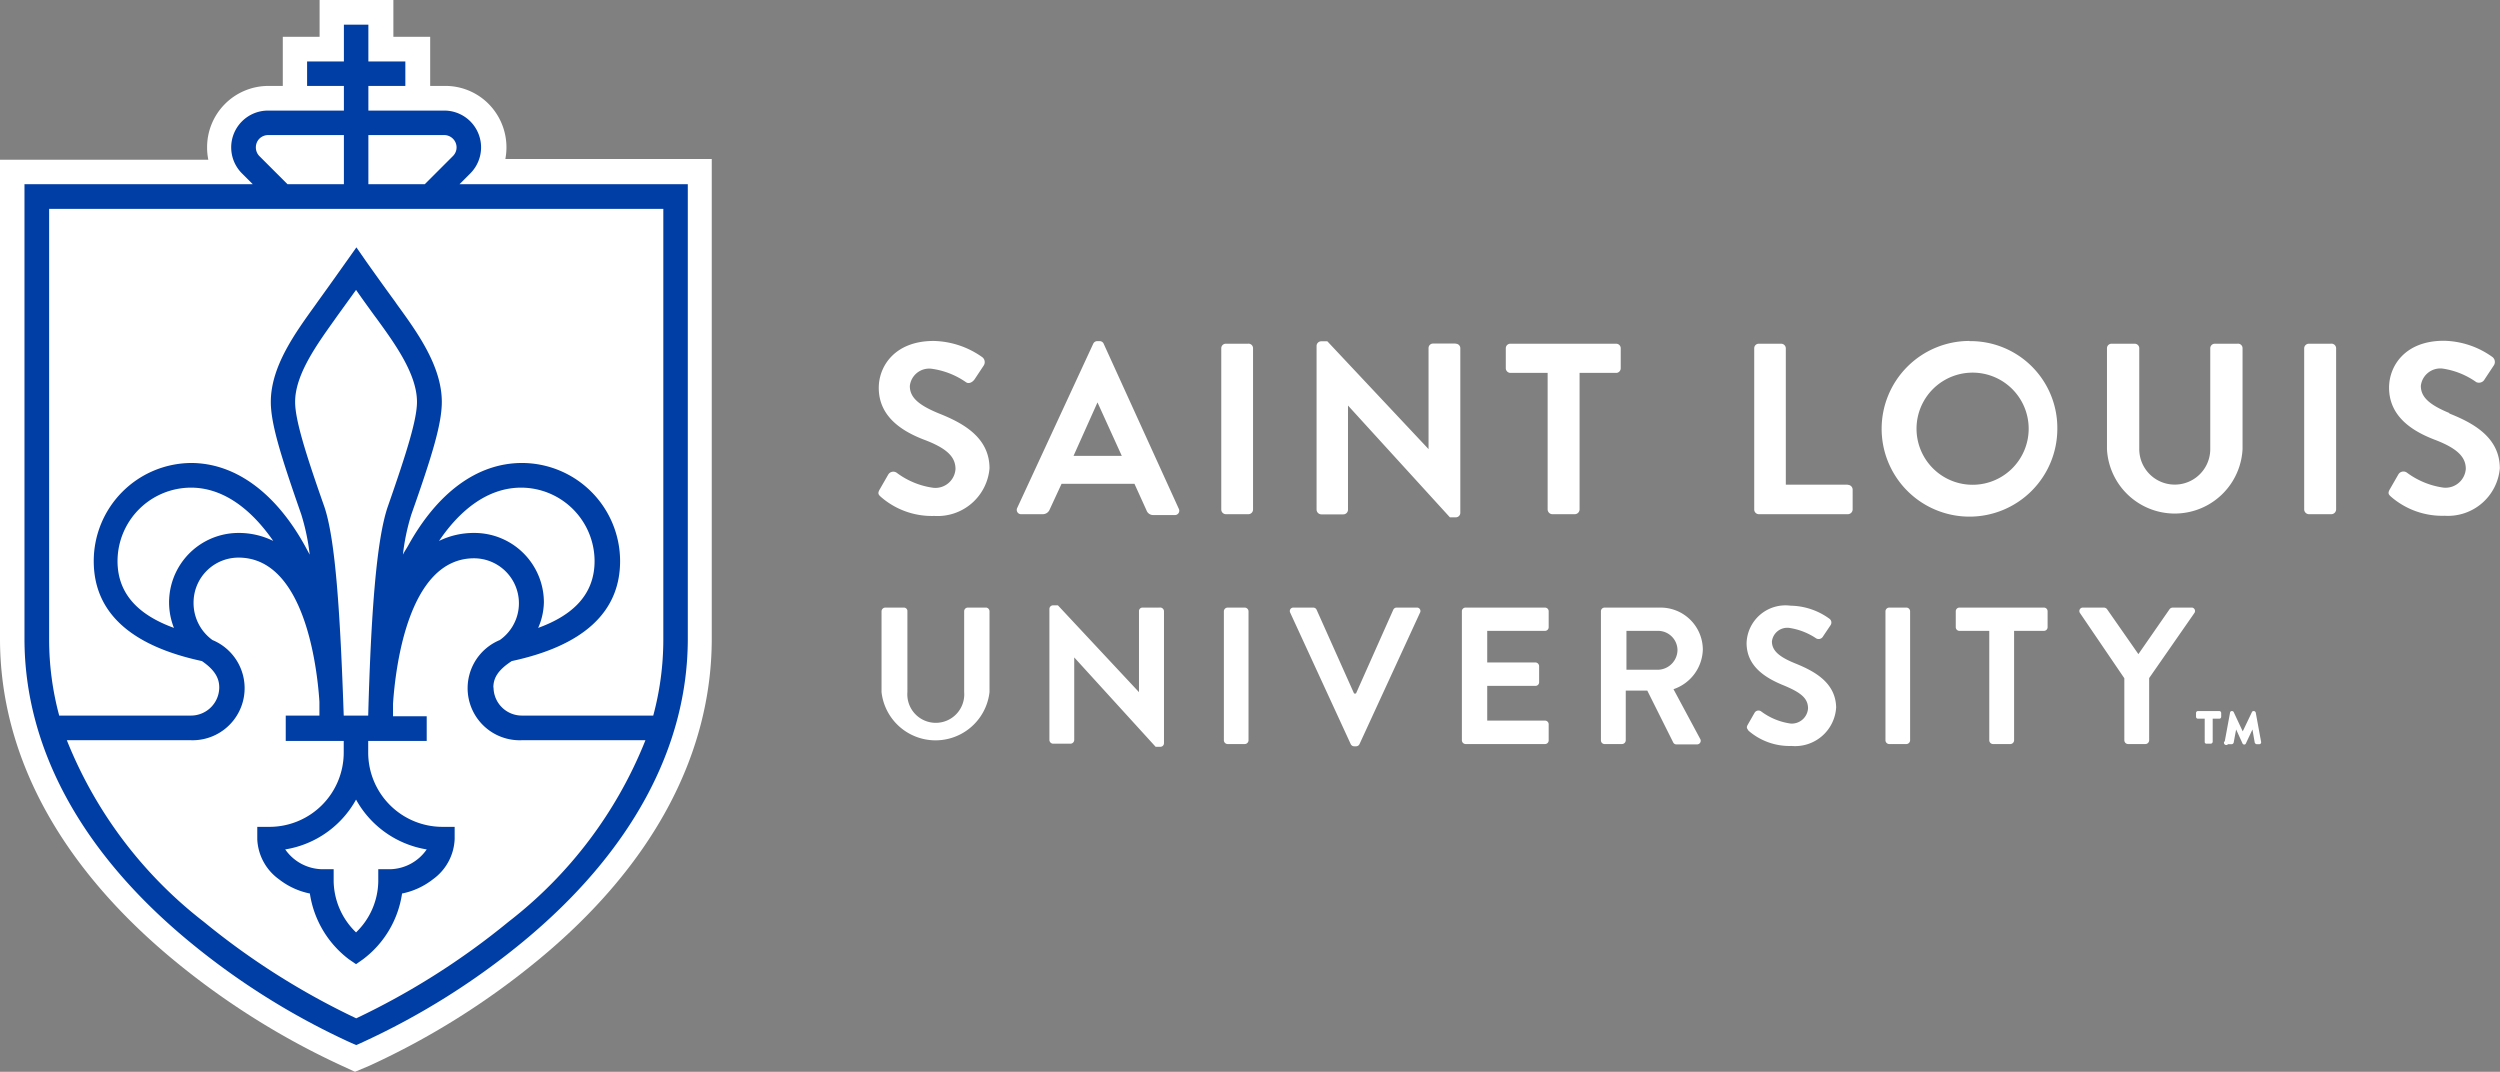
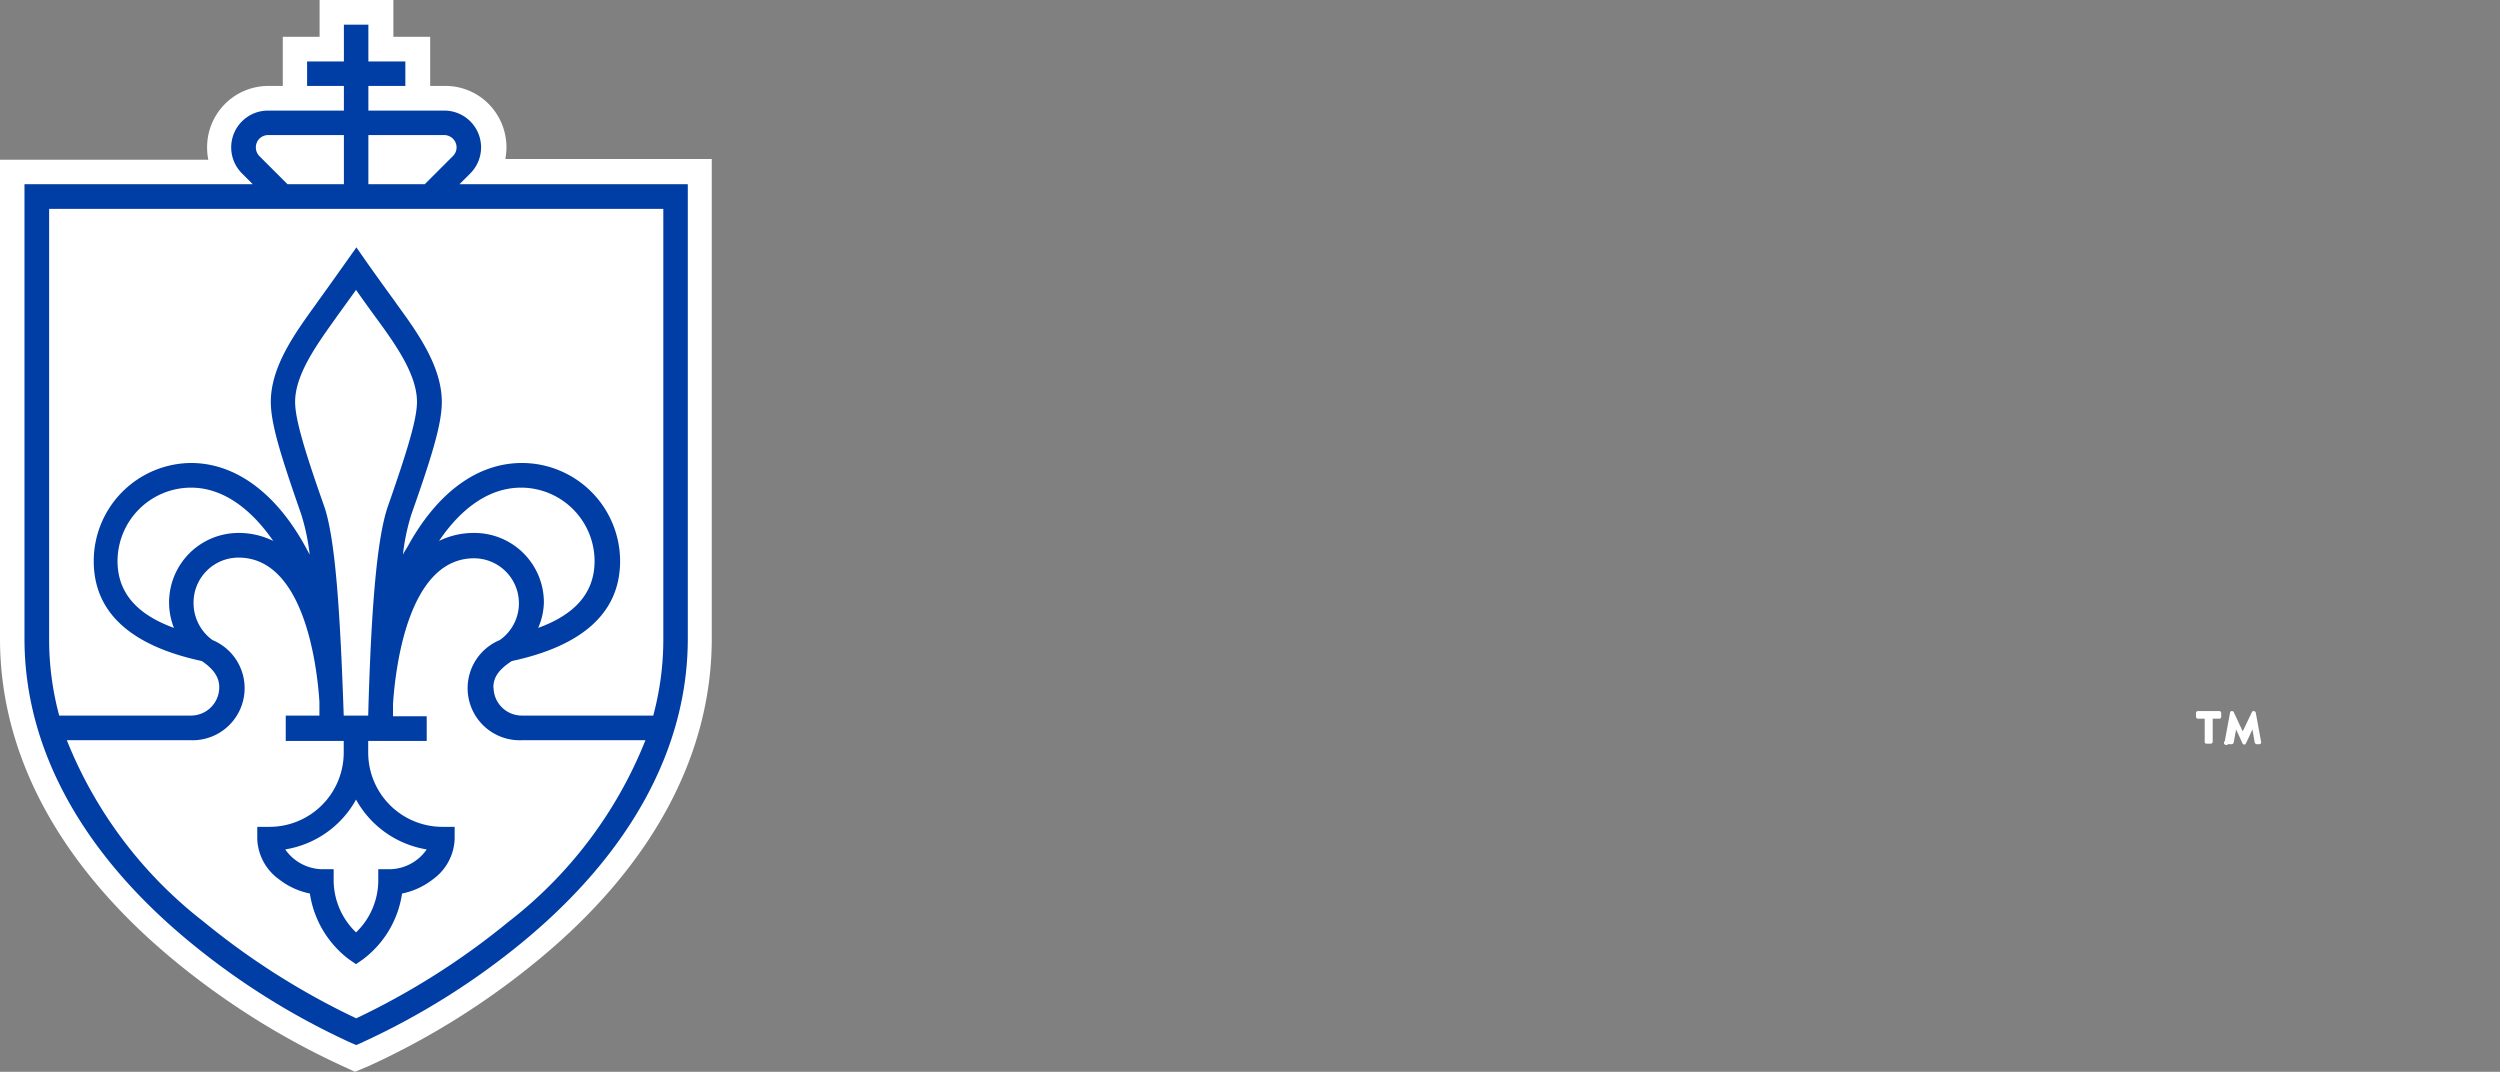
<svg xmlns="http://www.w3.org/2000/svg" id="Layer_1" data-name="Layer 1" viewBox="0 0 144.01 61.74">
  <rect x="0" y="0" width="144.01" height="61.74" fill="#808080" stroke="none" />
  <defs>
    <style>.cls-1{fill:#fff;}.cls-2{fill:#003da5;}</style>
  </defs>
-   <path class="cls-1" d="M139.4,79.34c-.91-.37-1.33-.73-1.33-1.26a.89.89,0,0,1,1-.78,3.78,3.78,0,0,1,1.56.61.29.29,0,0,0,.39-.13l.43-.64a.27.27,0,0,0-.07-.37,3.89,3.89,0,0,0-2.24-.75,2.24,2.24,0,0,0-2.53,2.15c0,1.33,1.06,2,2.11,2.43s1.43.77,1.43,1.34a.94.94,0,0,1-1,.87,3.68,3.68,0,0,1-1.7-.7.26.26,0,0,0-.38.08l-.4.7c-.1.18,0,.23.05.33a3.6,3.6,0,0,0,2.47.88,2.37,2.37,0,0,0,2.58-2.22C141.74,80.43,140.49,79.78,139.4,79.34Zm-31.69-3.21h-1a.22.22,0,0,0-.21.21v7.43a.22.22,0,0,0,.21.22h1a.22.22,0,0,0,.21-.22V76.34A.22.22,0,0,0,107.71,76.13Zm17.29,0h-4.57a.21.21,0,0,0-.22.21v7.43a.22.22,0,0,0,.22.22H125a.21.21,0,0,0,.21-.22v-.92a.21.21,0,0,0-.21-.21h-3.33v-2h2.78a.21.21,0,0,0,.21-.21v-.93a.22.22,0,0,0-.21-.21h-2.78V77.47H125a.21.21,0,0,0,.21-.21v-.92A.21.21,0,0,0,125,76.13Zm9.09,2.41a2.43,2.43,0,0,0-2.45-2.41h-3.21a.21.21,0,0,0-.21.21v7.43a.21.21,0,0,0,.21.22h1a.22.22,0,0,0,.22-.22V80.91h1.24l1.5,3a.2.2,0,0,0,.18.1h1.17a.21.21,0,0,0,.19-.33l-1.53-2.85A2.48,2.48,0,0,0,134.09,78.54Zm-2.57,1.17h-1.83V77.47h1.83a1.12,1.12,0,0,1,1.11,1.09A1.15,1.15,0,0,1,131.52,79.71ZM117.6,76.13h-1.15a.21.21,0,0,0-.19.12l-2.15,4.83H114l-2.16-4.83a.21.21,0,0,0-.19-.12h-1.14a.2.2,0,0,0-.19.29L113.81,84a.22.22,0,0,0,.2.12h.11a.22.22,0,0,0,.19-.12l3.48-7.56A.2.2,0,0,0,117.6,76.13Zm-24.78,0H91.76a.21.21,0,0,0-.22.21V81a1.64,1.64,0,1,1-3.27,0V76.34a.2.2,0,0,0-.21-.21H87a.22.22,0,0,0-.22.21V81A3.13,3.13,0,0,0,93,81V76.34A.22.22,0,0,0,92.82,76.13Zm53,0h-1a.22.22,0,0,0-.21.21v7.43a.22.22,0,0,0,.21.22h1a.22.22,0,0,0,.21-.22V76.34A.22.22,0,0,0,145.84,76.13Zm-43,0h-1a.2.2,0,0,0-.21.21V81h0l-4.67-5h-.28a.21.21,0,0,0-.21.2v7.55a.22.22,0,0,0,.21.22h1a.22.22,0,0,0,.22-.22V79h0l4.69,5.15h.27a.21.21,0,0,0,.21-.2V76.34A.22.22,0,0,0,102.79,76.13Zm59.49,0h-1.16a.23.23,0,0,0-.18.1l-1.79,2.58-1.8-2.58a.23.23,0,0,0-.18-.1H156a.2.2,0,0,0-.18.32l2.55,3.75v3.57a.22.22,0,0,0,.22.22h1a.22.22,0,0,0,.21-.22V80.19l2.6-3.74A.2.2,0,0,0,162.28,76.13Zm-8.53,0h-4.91a.21.21,0,0,0-.21.21v.92a.21.21,0,0,0,.21.21h1.72v6.3a.22.22,0,0,0,.21.22h1a.22.22,0,0,0,.22-.22v-6.3h1.72a.21.21,0,0,0,.21-.21v-.92A.21.21,0,0,0,153.75,76.13ZM99.58,60.94a.25.25,0,0,0-.24-.16H99.2a.26.26,0,0,0-.23.16L94.6,70.38a.25.25,0,0,0,.24.37h1.22a.43.43,0,0,0,.41-.28L97.15,69h4.2l.69,1.52a.41.41,0,0,0,.41.28h1.22a.25.25,0,0,0,.23-.37Zm-1.74,6.45,1.38-3.08h0l1.4,3.08ZM93,68.11c0-1.81-1.57-2.63-2.93-3.17-1.14-.47-1.66-.91-1.66-1.57a1.12,1.12,0,0,1,1.24-1,4.53,4.53,0,0,1,2,.78c.16.11.37,0,.49-.17l.53-.8a.36.36,0,0,0-.08-.47,5,5,0,0,0-2.81-.94c-2.23,0-3.16,1.45-3.16,2.7,0,1.65,1.32,2.5,2.64,3s1.78,1,1.78,1.68a1.16,1.16,0,0,1-1.27,1.08,4.52,4.52,0,0,1-2.12-.87.34.34,0,0,0-.48.1l-.5.87c-.13.23-.06.3.07.42a4.46,4.46,0,0,0,3.08,1.1A3,3,0,0,0,93,68.11Zm14.92-7.18h-1.31a.26.26,0,0,0-.26.26v9.29a.27.27,0,0,0,.26.27h1.31a.27.27,0,0,0,.26-.27V61.19A.26.26,0,0,0,107.88,60.93Zm62.37,0H169a.27.27,0,0,0-.27.26v9.29a.28.28,0,0,0,.27.27h1.3a.28.28,0,0,0,.27-.27V61.19A.27.27,0,0,0,170.25,60.93Zm-5.37,0h-1.34a.26.26,0,0,0-.26.26V67a2,2,0,1,1-4.09,0V61.19a.26.26,0,0,0-.26-.26h-1.34a.26.26,0,0,0-.26.26V67a3.91,3.91,0,0,0,7.81,0V61.19A.26.26,0,0,0,164.88,60.93Zm12.19,4c-1.14-.47-1.66-.91-1.66-1.57a1.13,1.13,0,0,1,1.24-1,4.47,4.47,0,0,1,1.95.78.37.37,0,0,0,.49-.17l.53-.8a.36.36,0,0,0-.08-.47,4.93,4.93,0,0,0-2.81-.94c-2.23,0-3.15,1.45-3.15,2.7,0,1.65,1.32,2.5,2.63,3s1.79,1,1.79,1.68a1.17,1.17,0,0,1-1.28,1.08,4.58,4.58,0,0,1-2.12-.87.34.34,0,0,0-.48.1l-.5.87c-.13.23-.06.3.07.42a4.5,4.5,0,0,0,3.09,1.1A3,3,0,0,0,180,68.11C180,66.3,178.43,65.48,177.07,64.94Zm-34.66,4.12h-3.58V61.19a.27.27,0,0,0-.26-.26h-1.3a.26.26,0,0,0-.26.26v9.29a.27.27,0,0,0,.26.27h5.14a.28.28,0,0,0,.27-.27V69.33A.28.28,0,0,0,142.41,69.06Zm7-8.28a5.06,5.06,0,1,0,5.06,5.07A5,5,0,0,0,149.45,60.78Zm0,8.28a3.23,3.23,0,0,1,0-6.45,3.23,3.23,0,1,1,0,6.45Zm-20.09-6.72V61.19a.26.26,0,0,0-.27-.26H123a.26.26,0,0,0-.26.26v1.15a.27.27,0,0,0,.26.27h2.15v7.87a.28.28,0,0,0,.26.27h1.31a.28.28,0,0,0,.27-.27V62.61h2.14A.27.27,0,0,0,129.36,62.34Zm-9.51-1.41h-1.3a.26.26,0,0,0-.26.26V67h0l-5.83-6.21h-.35a.27.27,0,0,0-.27.26v9.44a.28.28,0,0,0,.27.27h1.27a.27.27,0,0,0,.27-.27v-6h0l5.87,6.44h.34a.26.26,0,0,0,.26-.26V61.19A.26.26,0,0,0,119.85,60.93Z" transform="translate(-36 -41.13)" />
  <path class="cls-1" d="M163,83.86V82.53h-.39a.11.11,0,0,1-.11-.11V82.2a.11.11,0,0,1,.11-.11h1.23a.11.11,0,0,1,.11.11v.22a.11.11,0,0,1-.11.11h-.38v1.33a.12.12,0,0,1-.12.11h-.23A.1.1,0,0,1,163,83.86Zm1.15,0,.31-1.68a.1.1,0,0,1,.11-.09h0a.11.11,0,0,1,.1.06l.52,1.11.53-1.11a.1.1,0,0,1,.1-.06h0a.12.12,0,0,1,.12.09l.31,1.69a.11.11,0,0,1-.11.13H166a.14.14,0,0,1-.12-.1l-.13-.75-.38.81a.1.1,0,0,1-.09.06h0a.12.12,0,0,1-.1-.06l-.37-.81-.14.75a.13.13,0,0,1-.11.1h-.22A.11.11,0,0,1,164.14,83.83Z" transform="translate(-36 -41.13)" />
  <path class="cls-1" d="M55.69,102.52A44.34,44.34,0,0,1,46,96.43C39.44,91,36,84.63,36,77.92V50.33H48a3.35,3.35,0,0,1-.07-.71,3.53,3.53,0,0,1,3.53-3.54h.83V43.25h2.12V41.13h4.25v2.12h2.12v2.83h.83a3.5,3.5,0,0,1,2.5,1,3.56,3.56,0,0,1,1,3.21H77V77.92c0,6.71-3.44,13.11-10,18.51a44.15,44.15,0,0,1-9.72,6.09l-.83.35Z" transform="translate(-36 -41.13)" />
  <path class="cls-2" d="M56.52,101.33l-.28-.12a42.05,42.05,0,0,1-9.37-5.87c-6.19-5.12-9.46-11.14-9.46-17.42V51.74H50.56l-.62-.62a2.12,2.12,0,0,1,1.5-3.62h4.37V46.08H53.69V44.67h2.12V42.55h1.41v2.12h2.13v1.41H57.22V47.5h4.37a2.12,2.12,0,0,1,1.5,3.62l-.62.62H75.62V77.92c0,6.28-3.27,12.3-9.45,17.42a42.24,42.24,0,0,1-9.38,5.87ZM39.85,83.77a24.9,24.9,0,0,0,7.89,10.46,42.59,42.59,0,0,0,8.78,5.56,42.62,42.62,0,0,0,8.77-5.56,24.82,24.82,0,0,0,7.89-10.46H66.05A3,3,0,0,1,64.79,78a2.59,2.59,0,0,0-1.48-4.71c-3.84,0-4.54,6.44-4.67,8.37,0,.28,0,.53,0,.73h1.94v1.42H57.21v.68a4.28,4.28,0,0,0,4.27,4.27h.71v.7a3,3,0,0,1-1.25,2.32,4.25,4.25,0,0,1-1.78.82,5.79,5.79,0,0,1-2.25,3.79l-.4.28-.41-.28a5.83,5.83,0,0,1-2.25-3.79,4.25,4.25,0,0,1-1.78-.82,3,3,0,0,1-1.25-2.31v-.71h.71a4.28,4.28,0,0,0,4.27-4.27v-.68H52.46V82.35H54.4c0-.22,0-.49,0-.8-.13-2-.86-8.3-4.66-8.3a2.59,2.59,0,0,0-2.59,2.58A2.63,2.63,0,0,0,48.24,78,3,3,0,0,1,47,83.77Zm12.58,6.29a2.65,2.65,0,0,0,2.09,1.14h.7v.71a4.19,4.19,0,0,0,1.29,2.93,4.17,4.17,0,0,0,1.28-2.93V91.2h.71a2.63,2.63,0,0,0,2.08-1.14,5.7,5.7,0,0,1-4.07-2.87A5.7,5.7,0,0,1,52.43,90.06Zm12-9.33a1.63,1.63,0,0,0,1.63,1.62h7.57a16.89,16.89,0,0,0,.58-4.43V53.16H38.83V77.92a16.89,16.89,0,0,0,.58,4.43H47a1.63,1.63,0,0,0,1.63-1.62c0-.52-.24-1-1-1.52-4.14-.89-6.23-2.83-6.23-5.76A5.65,5.65,0,0,1,47,67.8c2.54,0,4.87,1.7,6.57,4.78l.27.5a12.38,12.38,0,0,0-.49-2.33c-1.18-3.38-1.75-5.21-1.75-6.47,0-2.06,1.43-4,2.58-5.6l.12-.17c.86-1.19,1.64-2.3,1.65-2.31l.58-.82.57.82s.79,1.12,1.66,2.31l.11.16c1.15,1.58,2.58,3.55,2.58,5.61,0,1.27-.56,3.1-1.75,6.47a12.21,12.21,0,0,0-.49,2.33c.09-.19.19-.32.29-.5,1.7-3.08,4-4.78,6.57-4.78a5.66,5.66,0,0,1,5.65,5.65c0,2.93-2.1,4.87-6.24,5.76C64.66,79.74,64.42,80.21,64.42,80.73ZM55.8,82.35h1.41c.16-5.82.47-10.16,1.14-12.07,1.1-3.15,1.67-5,1.67-6,0-1.6-1.28-3.36-2.31-4.78l-.12-.16c-.4-.55-.79-1.09-1.08-1.51l-1.09,1.51-.12.17c-1,1.41-2.3,3.17-2.3,4.77,0,1,.56,2.85,1.67,6C55.33,72.17,55.6,76.53,55.8,82.35ZM47,69.22a4.24,4.24,0,0,0-4.23,4.23c0,2.14,1.55,3.23,3.25,3.85a4,4,0,0,1,3.72-5.47,4.48,4.48,0,0,1,2,.46C50.48,70.47,48.87,69.22,47,69.22Zm16.33,2.61a4,4,0,0,1,4,4A3.81,3.81,0,0,1,67,77.3c1.7-.62,3.25-1.71,3.25-3.85a4.24,4.24,0,0,0-4.23-4.23c-1.89,0-3.5,1.25-4.73,3.07A4.54,4.54,0,0,1,63.31,71.83ZM57.22,51.74h3.25l1.62-1.62a.7.7,0,0,0,0-1,.71.71,0,0,0-.5-.21H57.22Zm-4.66,0h3.25V48.91H51.44a.73.73,0,0,0-.5.21.72.72,0,0,0,0,1Z" transform="translate(-36 -41.13)" />
</svg>